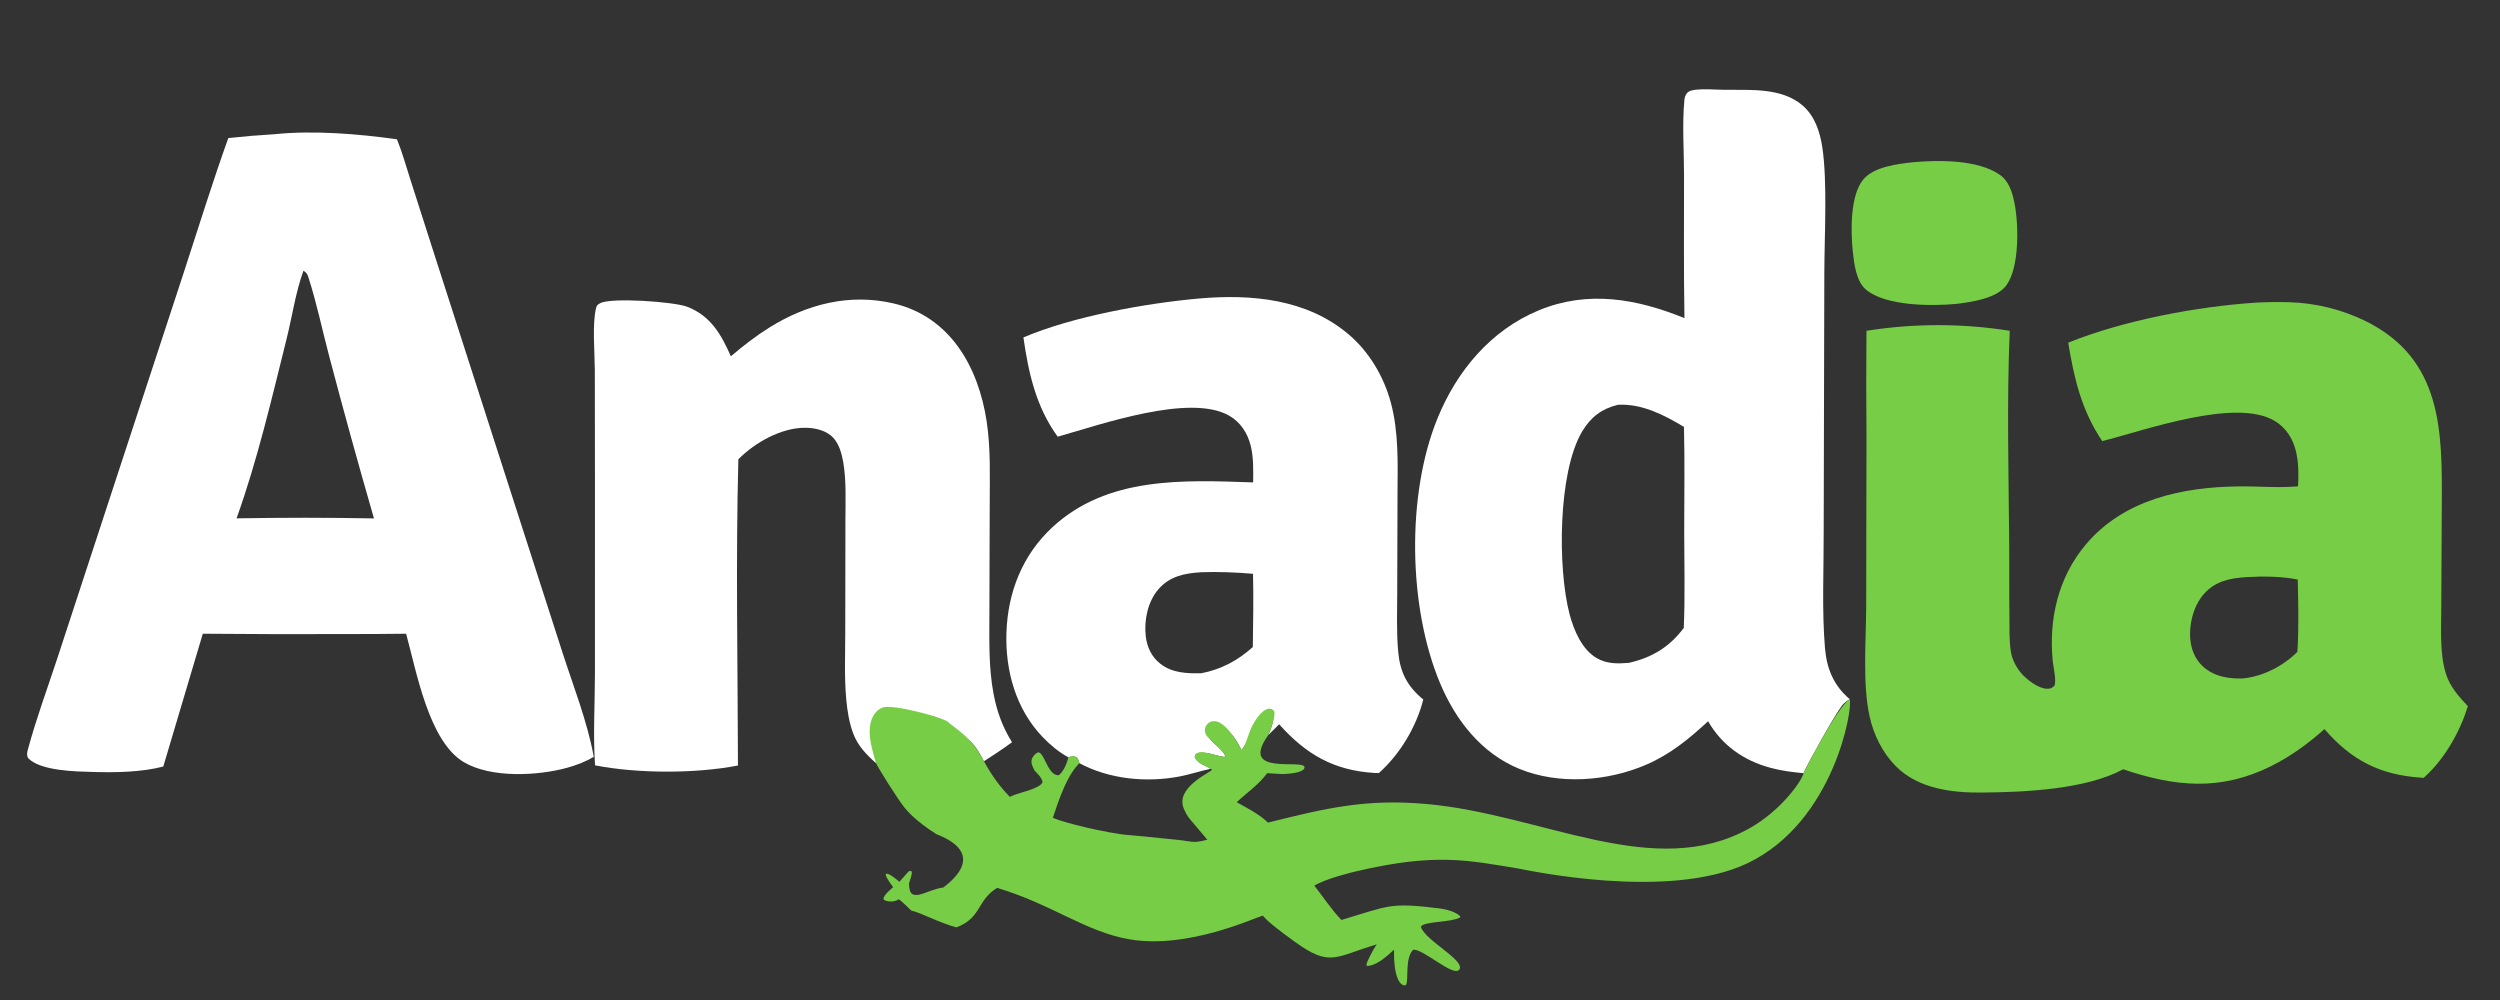
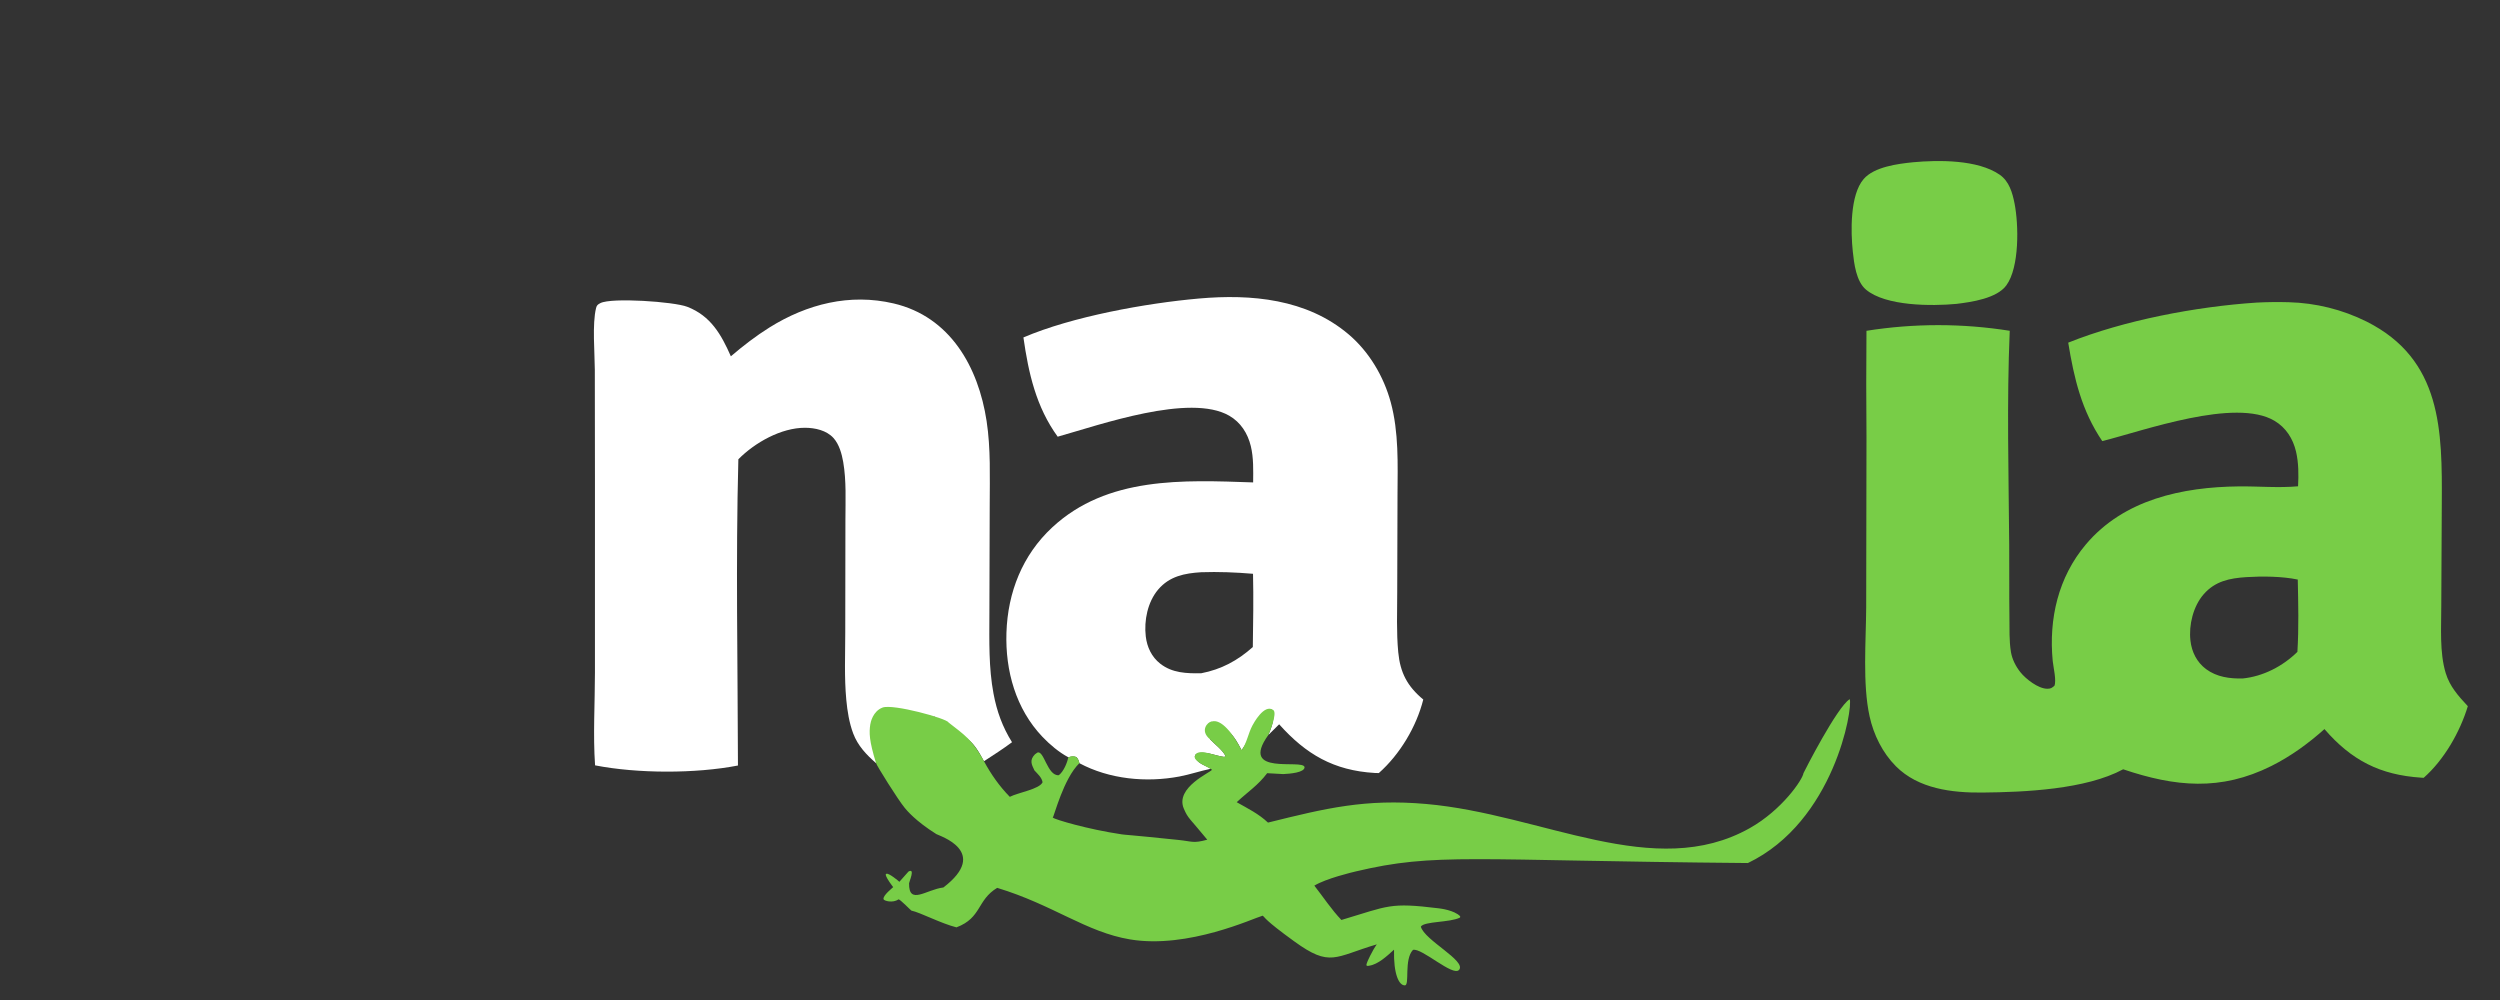
<svg xmlns="http://www.w3.org/2000/svg" width="100%" height="100%" viewBox="0 0 2000 800" version="1.1" xml:space="preserve" style="fill-rule:evenodd;clip-rule:evenodd;stroke-linejoin:round;stroke-miterlimit:2;">
  <rect x="0" y="0" width="2000" height="800" fill="#333333" stroke="none" />
  <g id="Artboard1" transform="matrix(0.999,0,0,0.876,16.426,-444.461)">
-     <rect x="-16.448" y="507.132" width="2002.74" height="912.804" style="fill:none;" />
    <g transform="matrix(1.001,0,0,1.141,0.575,-171.674)">
      <path d="M1513.43,725.008C1533.68,723.129 1565.19,722.797 1582.74,734.962C1590.33,740.223 1592.93,749.336 1594.64,757.977C1597.98,774.944 1598.66,809.079 1588.07,823.546C1580.4,834.019 1560.1,836.924 1548.1,838.368C1528.66,840.207 1491.54,840.288 1475.74,826.9C1467.93,820.29 1466.26,806.112 1465.24,796.449C1463.58,780.76 1462.91,751.141 1473.93,738.427C1482.42,728.639 1501.28,726.234 1513.43,725.008Z" style="fill:rgb(120,205,71);fill-rule:nonzero;" />
    </g>
    <g transform="matrix(1.001,0,0,1.141,0.575,-171.674)">
      <path d="M567.687,880.323C577.447,871.988 587.654,864.064 598.548,857.258C628.642,838.457 662.844,829.796 697.871,837.997C743.131,848.595 765.695,888.822 772.292,932.174C775.656,954.28 774.794,976.88 774.769,999.18L774.512,1087.33C774.445,1108.29 773.929,1129.62 777.814,1150.32C780.484,1164.53 784.97,1176.92 792.615,1189.2C785.349,1194.6 777.761,1199.48 770.178,1204.42C760.777,1186.82 756.647,1184.38 738.141,1178.1C735.704,1174.97 733.344,1171.72 730.774,1168.71C730.292,1168.77 729.81,1168.83 729.327,1168.89C716.73,1170.31 692.079,1157.6 683.295,1168.03C679.516,1172.52 680.298,1179.6 681.015,1184.99C681.949,1192.01 683.927,1198.83 683.841,1205.95C676.123,1199.23 669.241,1191.98 665.566,1182.21C662.367,1173.71 660.87,1164.21 660.032,1155.2C658.373,1137.37 659.183,1119.1 659.206,1101.18L659.336,1011.28C659.354,996.02 660.166,980.039 657.577,964.963C656.456,958.431 654.318,950.721 649.783,945.71C644.211,939.553 635.071,937.557 627.096,937.521C607.962,937.436 586.802,949.435 573.687,962.731C571.54,1044.27 573.21,1126.25 573.364,1207.84C539.408,1214.44 493.037,1214.36 459.052,1207.71C457.371,1183.45 458.949,1157.91 458.953,1133.54L458.963,980.399L458.857,891.147C458.802,877.546 456.688,854.467 459.863,841.665C460.418,839.426 461.268,838.809 463.29,837.755C472.129,833.143 522.142,836.563 532.826,840.696C551.59,847.956 560.024,862.92 567.687,880.323Z" style="fill:white;fill-rule:nonzero;" />
    </g>
    <g transform="matrix(1.001,0,0,1.141,0.575,-171.674)">
      <path d="M801.735,865.223C840.732,848.493 899.723,837.831 942.075,834.076C984.104,830.349 1028.39,834.359 1061.84,862.705C1078.32,876.667 1089.98,896.413 1095.61,917.166C1102.11,941.149 1101.14,966.476 1101.01,991.099L1100.78,1068.93C1100.75,1084.86 1100.1,1101.24 1101.59,1117.1C1103.15,1133.59 1108.89,1144.45 1121.62,1155.03C1116.14,1176.86 1102.86,1199 1086.05,1213.89C1084.97,1213.88 1083.9,1213.88 1082.83,1213.81C1050.05,1211.88 1027.78,1198.89 1006.33,1174.85L997.66,1183.42C999.932,1178.14 1003.35,1169.63 1000.87,1163.99C1000.73,1163.67 1000.51,1163.4 1000.33,1163.1C997.824,1163.01 996.886,1163.99 995.176,1165.7C986.534,1174.37 983.238,1185.97 976.295,1195.62C969.839,1183.06 965.579,1177.7 951.964,1172.76C951.548,1177.5 951.041,1182.21 951.148,1186.97C955.072,1191.11 960.613,1194.99 963.297,1199.98L962.603,1200.99C955.265,1200.22 946.475,1195.42 939.652,1198.76L938.792,1200.6C940.785,1205.39 944.138,1206.61 948.532,1208.73C950.378,1209.62 949.608,1209.2 951.462,1210.49C943.1,1212.2 934.994,1215.04 926.571,1216.63C899.979,1221.65 870.519,1218.85 846.509,1205.98C846.118,1203.85 845.504,1202.82 844.216,1201.1C841.446,1200.2 840.426,1200.64 837.628,1201.23C830.137,1197.23 822.828,1191.04 816.985,1184.91C795.636,1162.49 787.171,1132 788.153,1101.54C789.193,1069.26 800.908,1039.42 824.804,1017.23C868.876,976.316 929.612,979.351 985.514,981.253C985.602,971.674 985.933,961.6 983.661,952.233C981.186,942.028 975.585,933.159 966.366,927.852C934.846,909.709 862.775,935.221 829.149,944.664C811.88,920.807 805.823,893.894 801.735,865.223ZM943.98,1053.14C930.707,1053.96 918.594,1056.29 909.504,1067.04C901.107,1076.98 898.119,1091.77 899.618,1104.53C900.622,1113.08 904.336,1120.97 911.192,1126.33C920.828,1133.87 932.304,1134.19 943.963,1134.01C959.997,1130.92 973.068,1123.91 985.253,1113.02C985.548,1093.52 985.872,1073.89 985.418,1054.39C971.796,1053.23 957.64,1052.66 943.98,1053.14Z" style="fill:white;fill-rule:nonzero;" />
    </g>
    <g transform="matrix(1.001,0,0,1.141,0.575,-171.674)">
-       <path d="M202.55,702.562C233.633,699.329 269.664,702.294 300.568,706.614C304.803,717.054 307.868,728.178 311.315,738.916L329.737,796.463L386.892,974.237L432.92,1117.22C441.699,1144.47 452.924,1172.7 458.007,1200.87C451.287,1204.9 443.967,1207.66 436.426,1209.72C412.925,1216.15 375.745,1218.03 354.007,1205.11C326.011,1188.46 316.153,1132.39 307.889,1102.36C292.092,1102.55 276.295,1102.65 260.498,1102.64C222.077,1102.8 183.657,1102.71 145.238,1102.36L113.624,1208.66C96.375,1213.21 75.326,1213.53 57.54,1213.01C43.911,1212.62 15.302,1212.31 5.416,1201.84C4.255,1199.35 4.653,1197.45 5.341,1194.9C12.018,1170.19 21.098,1145.68 29.091,1121.34L71.634,991.367L130.008,813.267C141.741,777.396 152.912,741.168 165.644,705.643C177.921,704.314 190.223,703.287 202.55,702.562ZM225.723,811.855C219.504,829.086 216.71,848.57 212.268,866.407C200.383,914.126 188.874,963.691 172.257,1010C190.602,1009.71 208.948,1009.56 227.295,1009.54C245.593,1009.55 263.89,1009.73 282.185,1010.07C269.726,966.947 257.785,923.681 246.36,880.273C240.809,859.297 236.305,837.341 229.619,816.773C228.759,814.126 228.064,813.289 225.723,811.855Z" style="fill:white;fill-rule:nonzero;" />
-     </g>
+       </g>
    <g transform="matrix(1.001,0,0,1.141,0.575,-171.674)">
-       <path d="M1330.56,849.767C1329.91,811.789 1330.26,773.74 1330.23,735.756C1330.22,716.042 1328.68,694.906 1330.5,675.324C1330.71,673.107 1331.16,671.456 1332.6,669.674C1334.23,667.667 1337.52,667.18 1339.96,666.933C1347.56,666.162 1355.57,666.961 1363.21,667.027C1383.61,667.203 1408.75,665.241 1425.23,679.686C1434.89,688.16 1438.93,700.499 1440.82,712.822C1445.06,740.362 1442.51,784.701 1442.46,813.823L1441.95,1020.4C1442.07,1051.2 1440.42,1083.14 1442.97,1113.79C1444.35,1130.28 1449.92,1143.83 1462.76,1154.74C1460.39,1156.22 1458.24,1157.75 1456.5,1159.97C1451.13,1166.83 1429.8,1205.11 1425.78,1213.97C1416.95,1213.19 1408.14,1212.03 1399.56,1209.73C1378.06,1203.98 1360.61,1191.78 1349.49,1172.4C1334.33,1186.45 1319.19,1198.9 1300.01,1207.17C1268.98,1220.55 1230.21,1223.48 1198.53,1210.54C1168.19,1198.16 1147.61,1171.77 1135.17,1142.22C1109.57,1081.44 1108.02,991.173 1133.01,929.938C1148.48,892.024 1175.57,859.468 1213.96,843.545C1253.28,827.241 1292.45,834.235 1330.56,849.767ZM1277.29,919.126C1264.31,922.32 1255.57,928.958 1248.69,940.543C1229.33,973.103 1229.02,1049.95 1238.63,1086.61C1242,1099.46 1248.48,1115 1260.45,1121.92C1268.53,1126.58 1277.15,1126.41 1286.1,1125.68C1304.62,1121.44 1318.52,1113.07 1330.01,1097.76C1331.14,1072.37 1330.39,1046.7 1330.37,1021.28C1330.34,993.164 1330.9,964.934 1330.17,936.826C1314.11,927.17 1296.51,918.066 1277.29,919.126Z" style="fill:white;fill-rule:nonzero;" />
-     </g>
+       </g>
    <g transform="matrix(1.001,0,0,1.141,0.575,-171.674)">
-       <path d="M951.462,1210.49C949.863,1209.38 937.902,1204.59 938.792,1200.6L939.102,1199.63L939.652,1198.76C943.326,1194.43 955.265,1200.22 962.603,1200.99L963.297,1199.98C960.613,1194.99 955.072,1191.11 951.148,1186.97C942.377,1179.88 949.428,1172.84 951.964,1172.76C959.966,1169.73 969.839,1183.06 976.295,1195.62C980.494,1189.78 981.539,1182.19 984.913,1175.85C985.695,1174.38 994.33,1158.13 1001.62,1163.43C1005.15,1166.01 998.304,1181.92 997.66,1183.42C973.736,1216.82 1025.58,1202.17 1026.66,1209.17C1026.65,1213.52 1014.94,1214.45 1009.59,1214.7L996.735,1213.99C989.372,1223.8 981.012,1229.06 972.37,1237.21C981.144,1242.18 990.024,1246.54 997.385,1253.53C1043.87,1241.99 1075.19,1234.36 1123.85,1238.62C1217.14,1246.81 1306.45,1300.94 1382.82,1257.96C1408.64,1243.44 1425.16,1219.01 1425.78,1213.97C1426.56,1212.24 1452.56,1161.11 1462.76,1154.74C1465.49,1161.86 1450.42,1252.63 1381.34,1285.9C1317.55,1316.61 1202.5,1291.07 1197.44,1290.25C1158.36,1283.93 1131.83,1277.38 1067.53,1292.64C1064.81,1293.29 1043.78,1298.28 1034.47,1303.99C1041.51,1312.96 1048.29,1323.3 1056.13,1331.47C1094.24,1320.1 1094.39,1317.31 1133.95,1322.14C1135.4,1322.32 1146.47,1323.67 1151.14,1328.5L1151.07,1329.51C1142.97,1333.66 1122.6,1332.38 1119.67,1336.77C1122.48,1347.67 1156.42,1364.22 1150.25,1371.41C1145.37,1377.1 1120.4,1353.56 1113.37,1355.41C1106.02,1363.29 1110.96,1383.7 1106.9,1383.81C1102.33,1383.94 1097.74,1375.28 1098.23,1355.22C1092.64,1360.33 1085.46,1367.02 1078.43,1368.06C1077.78,1368.12 1075.27,1369.08 1076.47,1366.1C1076.27,1365.83 1080.93,1355.78 1084.44,1350.98C1050.5,1361.08 1047.3,1369.49 1018.56,1348.71C994.066,1331 995.264,1329.58 993.14,1328.04C986.436,1329.75 933.616,1354.8 887.116,1347.04C851.74,1341.15 825.728,1319.42 780.753,1305.76C764.434,1315.58 768.434,1329.75 748.167,1337.38C735.715,1334.24 719.402,1325.54 712.094,1323.96C711.729,1323.88 702.661,1314.38 701.737,1315.01C697.102,1318.16 690.337,1316.18 689.864,1314.92C688.813,1312.09 697.602,1305.29 697.535,1305.2C688.698,1293.51 692.345,1294.51 692.345,1294.51C694.158,1293.93 701.867,1300.2 702.495,1300.93L709.772,1292.73C715.446,1289.48 710.275,1301.02 710.257,1302.08C709.96,1320.06 724.061,1307.07 737.715,1305.46C775.378,1276.63 734.076,1263.99 732.086,1262.74C715.454,1252.3 708.448,1243.77 706.778,1241.74C701.135,1234.86 684.525,1208.17 683.841,1205.95C678.233,1187.8 678.272,1181.46 679.202,1175.09C679.458,1173.33 681.276,1164.36 689.077,1161.45C697.428,1158.33 740.537,1170.21 741.766,1173.34C754.017,1183.03 760.777,1186.82 770.178,1204.42C775.913,1214.95 782.447,1224.34 790.836,1232.91C797.655,1229.43 814.561,1226.8 817.061,1221.25C816.438,1217.37 813.099,1214.57 810.54,1211.76C808.226,1206.93 806.454,1203.51 810.952,1198.89L812.808,1197.55C818.201,1195.06 820.776,1216.25 830.025,1215.62C833.859,1212.76 836.887,1205.42 837.628,1201.23C841.464,1199.93 841.446,1200.2 844.216,1201.1C845.504,1202.82 846.118,1203.85 846.509,1205.98C833.767,1218.33 826.281,1248.66 825.181,1249.52C826.772,1251.02 852.915,1258.85 880.358,1262.94C883.836,1263.46 885.092,1263.18 925.518,1267.39C937.263,1268.61 937.326,1270.32 948.817,1267.22C934.5,1249.72 933.502,1250.46 930.057,1242.36C922.802,1225.32 952.033,1213.17 952.6,1211.21L951.462,1210.49Z" style="fill:rgb(120,205,71);" />
+       <path d="M951.462,1210.49C949.863,1209.38 937.902,1204.59 938.792,1200.6L939.102,1199.63L939.652,1198.76C943.326,1194.43 955.265,1200.22 962.603,1200.99L963.297,1199.98C960.613,1194.99 955.072,1191.11 951.148,1186.97C942.377,1179.88 949.428,1172.84 951.964,1172.76C959.966,1169.73 969.839,1183.06 976.295,1195.62C980.494,1189.78 981.539,1182.19 984.913,1175.85C985.695,1174.38 994.33,1158.13 1001.62,1163.43C1005.15,1166.01 998.304,1181.92 997.66,1183.42C973.736,1216.82 1025.58,1202.17 1026.66,1209.17C1026.65,1213.52 1014.94,1214.45 1009.59,1214.7L996.735,1213.99C989.372,1223.8 981.012,1229.06 972.37,1237.21C981.144,1242.18 990.024,1246.54 997.385,1253.53C1043.87,1241.99 1075.19,1234.36 1123.85,1238.62C1217.14,1246.81 1306.45,1300.94 1382.82,1257.96C1408.64,1243.44 1425.16,1219.01 1425.78,1213.97C1426.56,1212.24 1452.56,1161.11 1462.76,1154.74C1465.49,1161.86 1450.42,1252.63 1381.34,1285.9C1158.36,1283.93 1131.83,1277.38 1067.53,1292.64C1064.81,1293.29 1043.78,1298.28 1034.47,1303.99C1041.51,1312.96 1048.29,1323.3 1056.13,1331.47C1094.24,1320.1 1094.39,1317.31 1133.95,1322.14C1135.4,1322.32 1146.47,1323.67 1151.14,1328.5L1151.07,1329.51C1142.97,1333.66 1122.6,1332.38 1119.67,1336.77C1122.48,1347.67 1156.42,1364.22 1150.25,1371.41C1145.37,1377.1 1120.4,1353.56 1113.37,1355.41C1106.02,1363.29 1110.96,1383.7 1106.9,1383.81C1102.33,1383.94 1097.74,1375.28 1098.23,1355.22C1092.64,1360.33 1085.46,1367.02 1078.43,1368.06C1077.78,1368.12 1075.27,1369.08 1076.47,1366.1C1076.27,1365.83 1080.93,1355.78 1084.44,1350.98C1050.5,1361.08 1047.3,1369.49 1018.56,1348.71C994.066,1331 995.264,1329.58 993.14,1328.04C986.436,1329.75 933.616,1354.8 887.116,1347.04C851.74,1341.15 825.728,1319.42 780.753,1305.76C764.434,1315.58 768.434,1329.75 748.167,1337.38C735.715,1334.24 719.402,1325.54 712.094,1323.96C711.729,1323.88 702.661,1314.38 701.737,1315.01C697.102,1318.16 690.337,1316.18 689.864,1314.92C688.813,1312.09 697.602,1305.29 697.535,1305.2C688.698,1293.51 692.345,1294.51 692.345,1294.51C694.158,1293.93 701.867,1300.2 702.495,1300.93L709.772,1292.73C715.446,1289.48 710.275,1301.02 710.257,1302.08C709.96,1320.06 724.061,1307.07 737.715,1305.46C775.378,1276.63 734.076,1263.99 732.086,1262.74C715.454,1252.3 708.448,1243.77 706.778,1241.74C701.135,1234.86 684.525,1208.17 683.841,1205.95C678.233,1187.8 678.272,1181.46 679.202,1175.09C679.458,1173.33 681.276,1164.36 689.077,1161.45C697.428,1158.33 740.537,1170.21 741.766,1173.34C754.017,1183.03 760.777,1186.82 770.178,1204.42C775.913,1214.95 782.447,1224.34 790.836,1232.91C797.655,1229.43 814.561,1226.8 817.061,1221.25C816.438,1217.37 813.099,1214.57 810.54,1211.76C808.226,1206.93 806.454,1203.51 810.952,1198.89L812.808,1197.55C818.201,1195.06 820.776,1216.25 830.025,1215.62C833.859,1212.76 836.887,1205.42 837.628,1201.23C841.464,1199.93 841.446,1200.2 844.216,1201.1C845.504,1202.82 846.118,1203.85 846.509,1205.98C833.767,1218.33 826.281,1248.66 825.181,1249.52C826.772,1251.02 852.915,1258.85 880.358,1262.94C883.836,1263.46 885.092,1263.18 925.518,1267.39C937.263,1268.61 937.326,1270.32 948.817,1267.22C934.5,1249.72 933.502,1250.46 930.057,1242.36C922.802,1225.32 952.033,1213.17 952.6,1211.21L951.462,1210.49Z" style="fill:rgb(120,205,71);" />
    </g>
    <g transform="matrix(1.001,0,0,1.141,0.575,-171.674)">
      <path d="M1788.2,837.331C1796.79,836.881 1805.39,836.78 1813.99,837.029C1816.68,837.098 1819.38,837.241 1822.07,837.457C1824.76,837.673 1827.44,837.962 1830.11,838.324C1832.78,838.687 1835.44,839.122 1838.09,839.629C1840.74,840.137 1843.38,840.717 1845.99,841.368C1848.61,842.019 1851.21,842.741 1853.79,843.534C1856.37,844.327 1858.92,845.19 1861.45,846.123C1863.98,847.056 1866.49,848.057 1868.96,849.126C1871.44,850.195 1873.89,851.331 1876.3,852.534C1936.67,882.898 1936.8,939.924 1936.43,998.634L1936.03,1079.74C1936.08,1097.1 1934.5,1117.24 1939.59,1133.92C1942.88,1144.72 1949.76,1152.29 1957.26,1160.36C1950.98,1181.07 1938.28,1203.3 1921.94,1217.69L1920.1,1217.58C1886.96,1215.42 1864.12,1203.62 1842.56,1178.69C1829.71,1190.18 1815.61,1200.46 1800.16,1208.19C1759.49,1228.54 1723.09,1224.88 1681.54,1210.87C1651.54,1227.06 1602.65,1229.17 1568.8,1229.49C1544.54,1229.73 1517.7,1226.5 1499.71,1208.43C1489,1197.67 1481.91,1183.24 1478.67,1168.51C1472.95,1142.52 1475.82,1108.09 1475.95,1081.18L1476.19,945.068C1475.93,916.68 1475.93,888.292 1476.18,859.903C1480.91,859.15 1485.66,858.49 1490.43,857.924C1495.19,857.358 1499.96,856.886 1504.74,856.508C1509.52,856.13 1514.31,855.846 1519.1,855.657C1523.89,855.468 1528.69,855.373 1533.48,855.372C1538.28,855.372 1543.08,855.466 1547.87,855.655C1552.66,855.844 1557.44,856.127 1562.23,856.504C1567.01,856.881 1571.78,857.353 1576.54,857.918C1581.31,858.484 1586.06,859.143 1590.79,859.896C1588.36,916.9 1589.94,974.685 1590.37,1031.74C1590.51,1050.87 1590.28,1070 1590.54,1089.14C1590.67,1098.31 1590.26,1107.96 1591.76,1117.02C1592.72,1122.83 1595.71,1128.68 1599.38,1133.24C1603.66,1138.59 1613.65,1146.44 1620.88,1146.4C1623.75,1146.38 1624.36,1145.78 1626.49,1144.08C1628.37,1140.14 1625.62,1128.85 1625.17,1124.16C1621.93,1090.41 1629.6,1057.09 1651.71,1030.87C1682.11,994.79 1729.13,984.918 1774.09,984.443C1789.79,984.277 1805.82,985.784 1821.45,984.361C1821.95,975.236 1821.92,965.471 1819.81,956.534C1817.38,946.246 1811.83,937.454 1802.65,931.971C1771.3,913.253 1697.97,939.895 1664.81,948.187C1648.3,923.803 1642.26,898.008 1637.58,869.391C1682.34,851.427 1740.17,840.496 1788.2,837.331ZM1780.02,1057.06C1766.79,1057.93 1755.12,1060.23 1745.94,1070.77C1737.59,1080.37 1733.94,1095.27 1735.35,1107.82C1736.37,1116.94 1740.42,1125.14 1747.87,1130.69C1756.37,1137.02 1766.87,1138.43 1777.18,1138.18C1793.54,1136.51 1809.18,1128.42 1820.92,1116.89C1822.1,1097.71 1821.62,1078.23 1821.21,1059.01C1808.82,1056.39 1792.71,1056.25 1780.02,1057.06Z" style="fill:rgb(120,205,71);fill-rule:nonzero;" />
    </g>
  </g>
</svg>